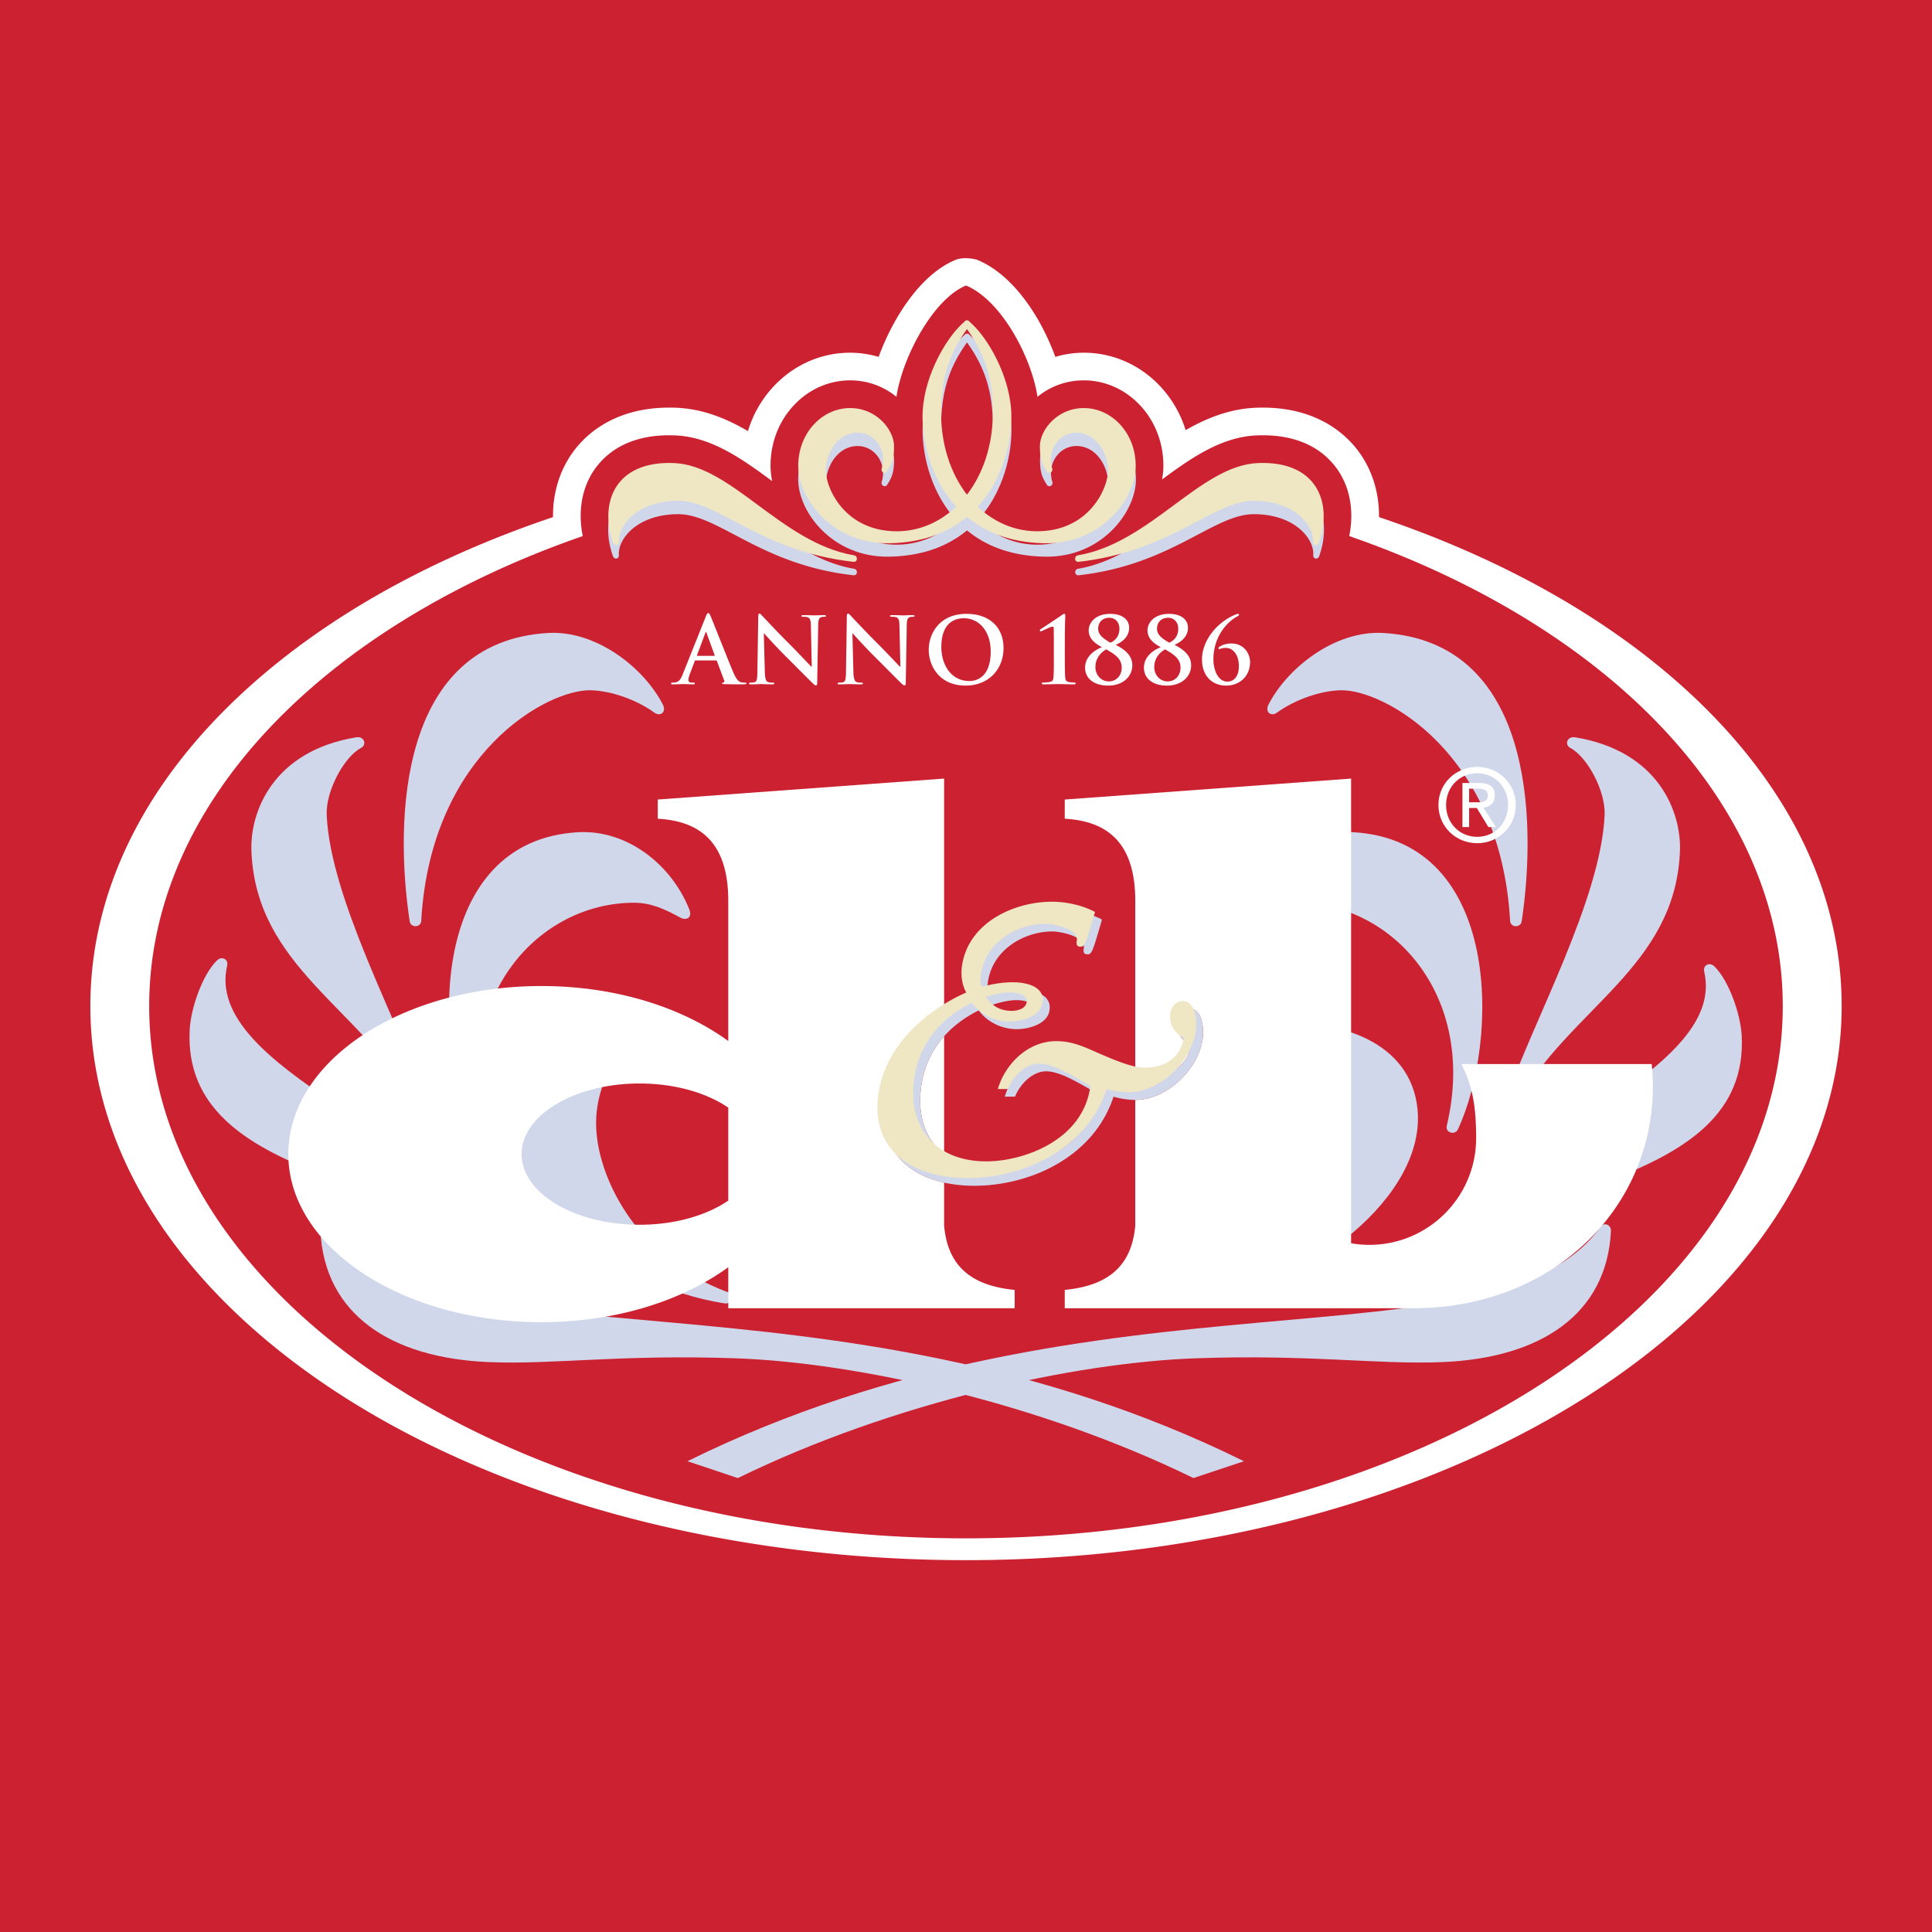
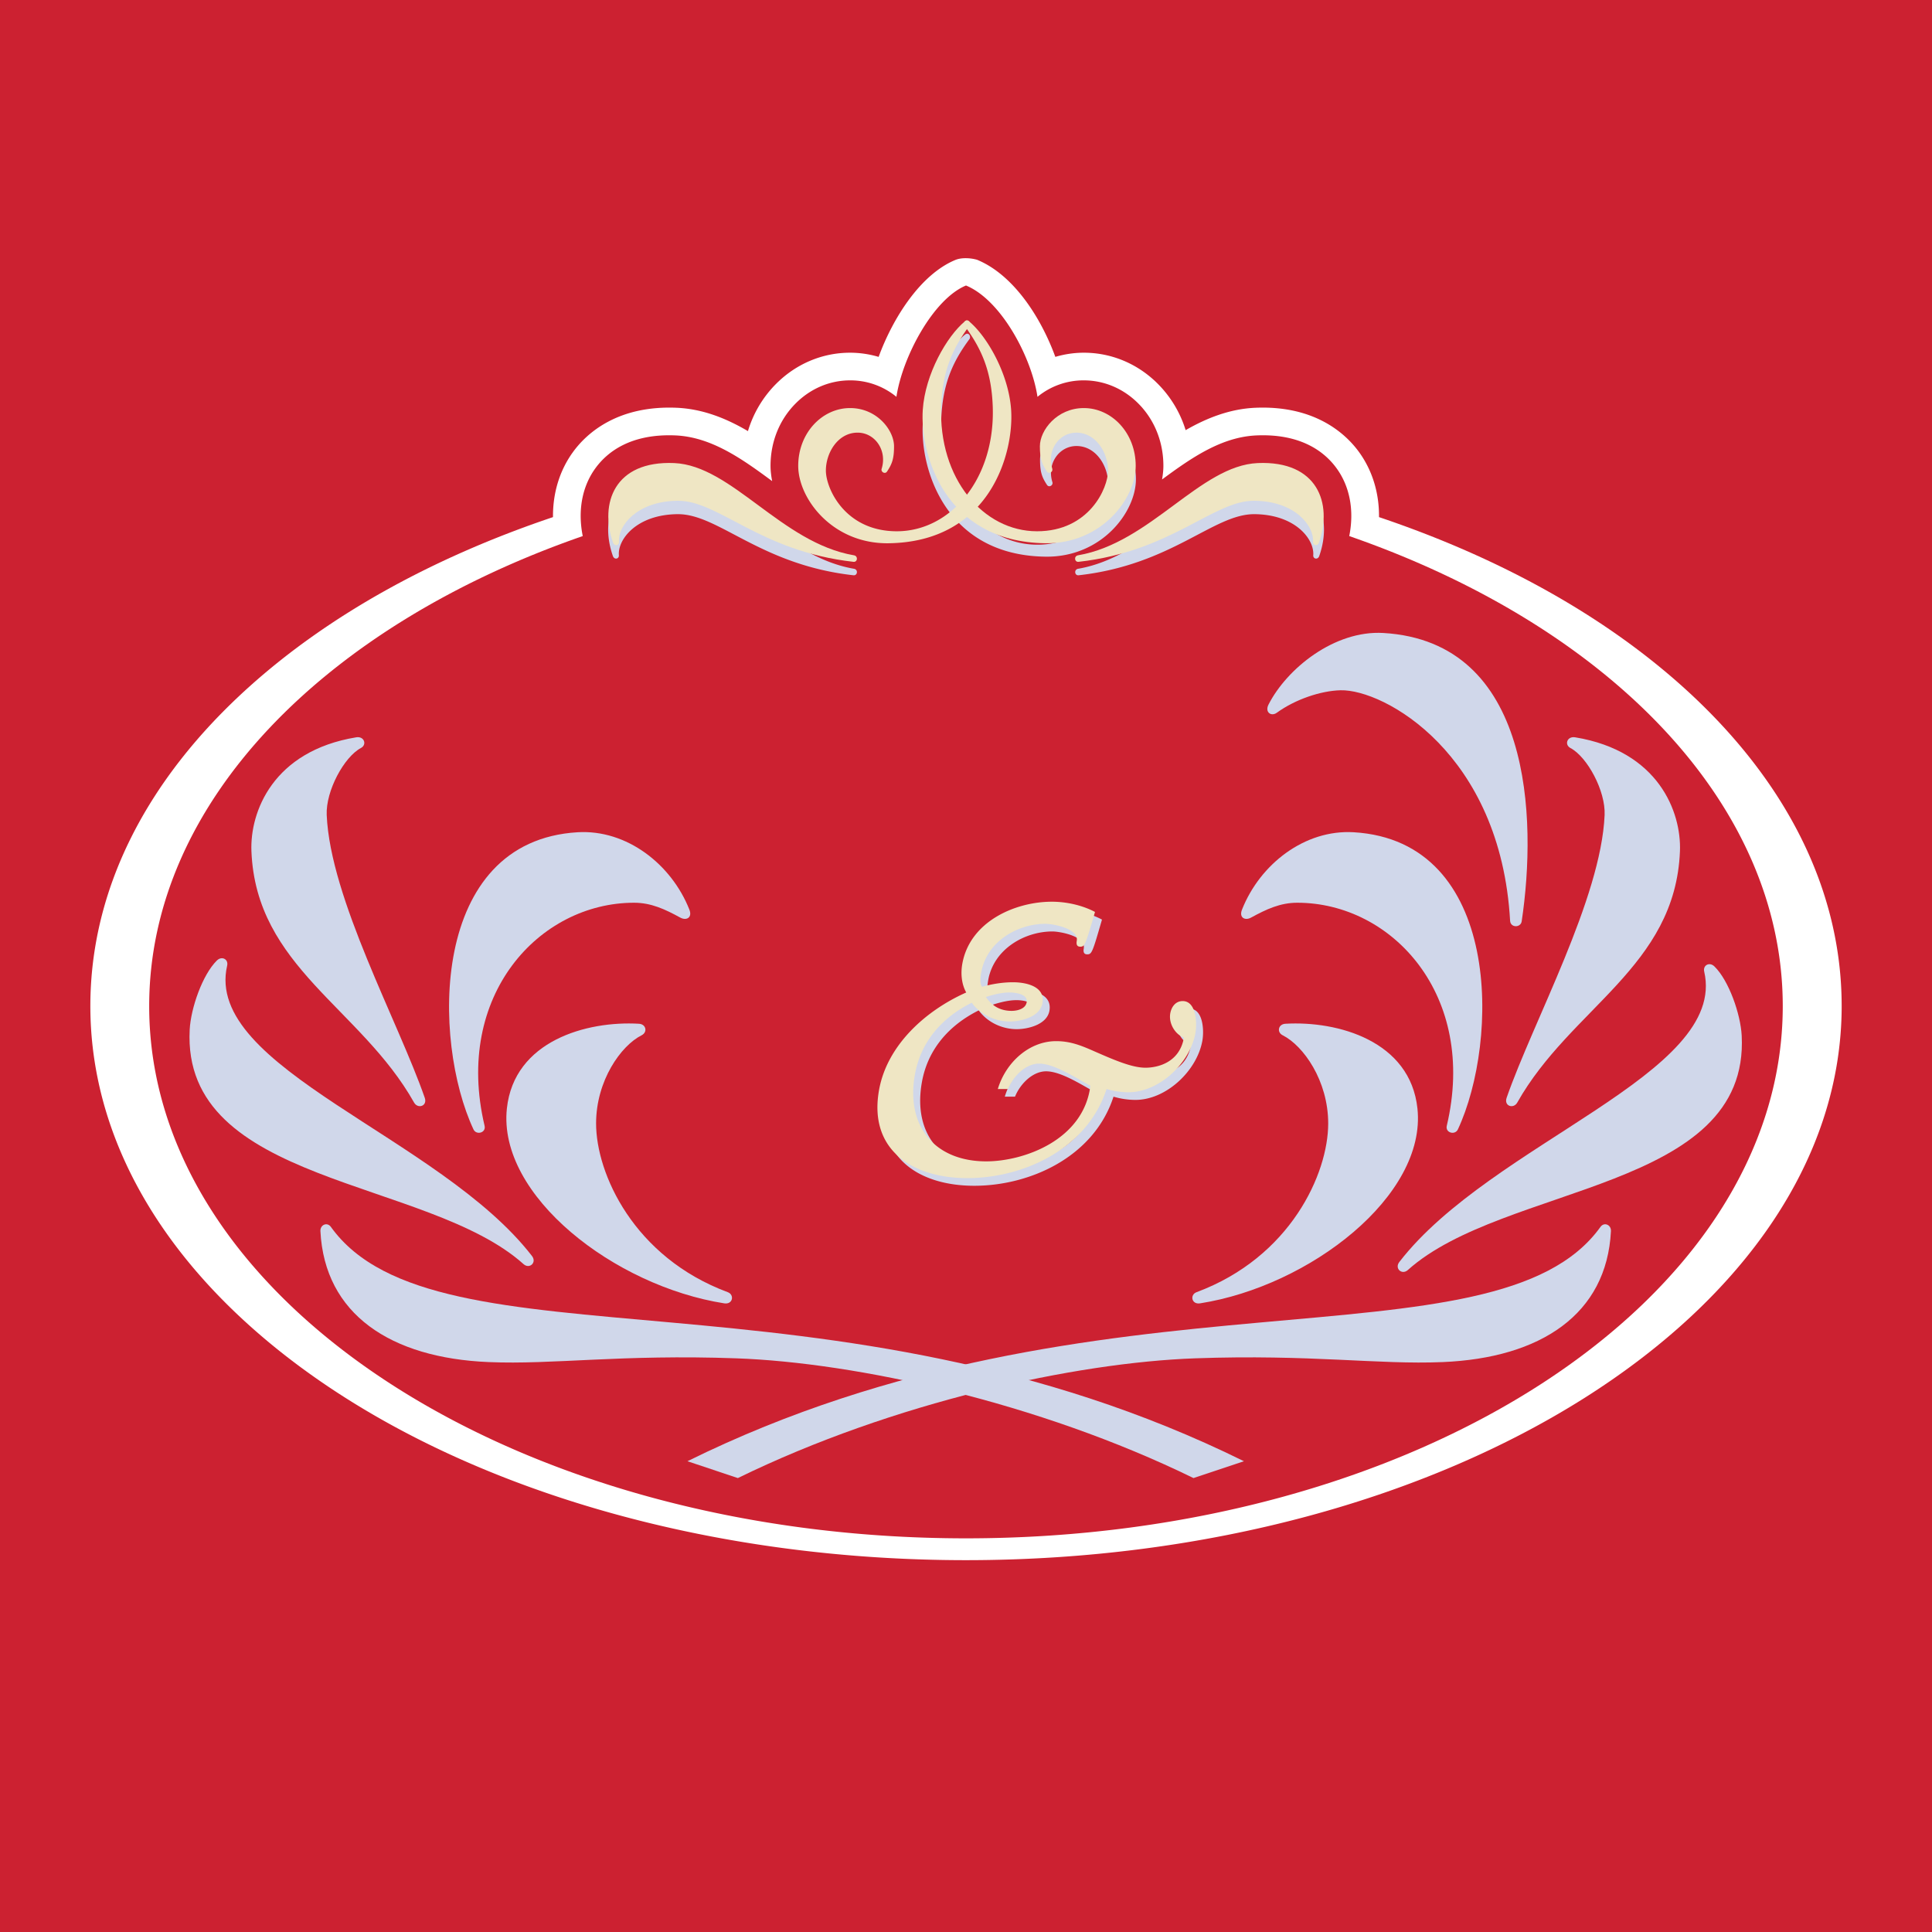
<svg xmlns="http://www.w3.org/2000/svg" width="2500" height="2500" viewBox="0 0 192.756 192.756">
  <g fill-rule="evenodd" clip-rule="evenodd">
    <path fill="#cc2131" d="M0 0h192.756v192.756H0V0z" />
    <path d="M167.832 68.466c-7.91-7.094-18.252-12.834-30.248-16.873.023-2.419-.666-4.699-2.055-6.575-1.281-1.728-4.316-4.586-10.271-4.335-2.604.109-4.934 1.064-6.967 2.233a11.235 11.235 0 0 0-2.781-4.629c-1.998-2-4.619-3.097-7.375-3.097-.971 0-1.926.146-2.844.415-1.393-3.815-4.096-8.153-7.801-9.685-.691-.199-1.577-.232-2.17.014-3.473 1.438-6.229 5.771-7.658 9.673a10.045 10.045 0 0 0-2.846-.417c-2.759 0-5.377 1.098-7.375 3.097a11.247 11.247 0 0 0-2.818 4.725c-2.099-1.234-4.463-2.216-7.125-2.329-5.955-.251-8.991 2.607-10.271 4.335-1.39 1.876-2.078 4.156-2.055 6.575-11.998 4.038-22.343 9.778-30.255 16.877-10.404 9.335-15.903 20.367-15.903 31.903 0 10.998 5.037 21.602 14.562 30.664 16.206 15.418 43.42 24.621 72.804 24.621 48.171 0 87.363-24.799 87.363-55.285-.001-11.538-5.503-22.571-15.911-31.907z" fill="#fff" />
    <path d="M134.615 53.484c.51-2.542.068-4.967-1.309-6.824-1.162-1.571-3.486-3.406-7.932-3.219-3.518.148-6.533 2.257-9.436 4.396.08-.456.133-.911.133-1.359 0-2.4-.893-4.614-2.516-6.236-1.477-1.479-3.404-2.293-5.422-2.293a7.231 7.231 0 0 0-4.623 1.643c-.594-3.962-3.621-9.657-7.132-11.108-3.281 1.359-6.347 7.146-6.941 11.108a7.239 7.239 0 0 0-4.622-1.643c-2.022 0-3.947.814-5.423 2.293-1.623 1.622-2.516 3.836-2.516 6.236 0 .502.064 1.011.162 1.523-2.971-2.193-6.05-4.407-9.659-4.56-4.445-.187-6.77 1.647-7.934 3.219-1.375 1.856-1.815 4.282-1.305 6.824-25.73 8.929-43.255 26.575-43.255 46.896 0 29.324 36.485 53.1 81.493 53.1 45.001 0 81.488-23.775 81.488-53.1.001-20.32-17.52-37.966-43.251-46.896z" fill="#cc2131" />
-     <path d="M66.131 70.291c.394.77-.271 1.224-.827.821-1.85-1.348-4.406-2.197-6.362-2.244-4.323-.105-15.965 6.273-16.915 22.998-.04.719-1.057.709-1.154.056-1.546-10.301-1.021-27.893 13.796-28.769 4.884-.287 9.625 3.544 11.462 7.138z" fill="#d0d7ea" />
+     <path d="M66.131 70.291z" fill="#d0d7ea" />
    <path d="M68.78 90.755c.318.803-.305 1.123-.909.793-1.52-.832-2.91-1.482-4.606-1.482-9.47 0-18 9.252-14.918 22.256.167.703-.824.963-1.106.361-4.119-8.803-4.422-28.774 10.399-29.65 4.88-.286 9.344 3.179 11.14 7.722z" fill="#d0d7ea" />
    <path d="M63.759 102.141c.706.045.868.84.253 1.15-2.063 1.035-4.54 4.525-4.54 8.799 0 4.994 3.756 13.344 13.144 16.834.678.254.502 1.246-.36 1.111-10.949-1.721-22.612-10.742-21.685-19.439.719-6.746 7.957-8.764 13.188-8.455zM53.077 125.312c.506.654-.253 1.334-.837.814-9.603-8.623-34.135-7.898-33.314-23.406.116-2.146 1.275-5.477 2.713-6.891.499-.489 1.172-.121 1.024.512-2.366 10.225 21.2 17.052 30.414 28.971zM42.376 109.521c.294.842-.691 1.141-1.062.484-5.32-9.443-15.772-13.533-16.229-25.083-.156-3.913 2.14-9.994 10.458-11.361.795-.13 1.098.734.462 1.07-1.67.886-3.513 4.271-3.409 6.688.362 8.333 7.127 20.574 9.78 28.202z" fill="#d0d7ea" />
    <path d="M124.109 145.787c-41.22-20.354-80.62-8.744-91.098-23.381-.366-.51-1.077-.217-1.043.428.422 8.293 7.009 12.652 16.785 13.061 6.444.273 13.173-.787 24.7-.375 11.913.424 30.095 4.359 45.621 11.947l5.035-1.68zM126.562 70.291c-.396.77.27 1.224.824.821 1.854-1.348 4.41-2.197 6.363-2.244 4.322-.105 15.965 6.273 16.914 22.998.041.719 1.059.709 1.156.056 1.543-10.301 1.021-27.893-13.799-28.769-4.879-.287-9.622 3.544-11.458 7.138z" fill="#d0d7ea" />
    <path d="M123.914 90.755c-.32.803.305 1.123.906.793 1.52-.832 2.91-1.482 4.607-1.482 9.471 0 17.998 9.252 14.918 22.256-.164.703.826.963 1.107.361 4.117-8.803 4.42-28.774-10.398-29.65-4.882-.286-9.345 3.179-11.14 7.722z" fill="#d0d7ea" />
    <path d="M128.234 102.141c-.707.045-.871.84-.258 1.15 2.062 1.035 4.539 4.525 4.539 8.799 0 4.994-3.754 13.344-13.141 16.834-.676.254-.502 1.246.359 1.111 10.949-1.721 22.611-10.742 21.686-19.439-.718-6.746-7.954-8.764-13.185-8.455zM139.615 125.904c-.51.654.254 1.332.84.811 9.6-8.619 34.135-7.895 33.314-23.402-.117-2.146-1.275-5.475-2.717-6.889-.496-.492-1.168-.123-1.023.51 2.366 10.222-21.201 17.046-30.414 28.97zM150.318 109.521c-.295.842.689 1.141 1.059.484 5.324-9.443 15.775-13.533 16.232-25.083.152-3.913-2.143-9.994-10.457-11.361-.801-.13-1.098.734-.467 1.07 1.674.886 3.514 4.271 3.408 6.688-.357 8.333-7.12 20.574-9.775 28.202z" fill="#d0d7ea" />
    <path d="M68.585 145.787c41.219-20.354 80.618-8.744 91.096-23.381.365-.51 1.076-.217 1.043.428-.422 8.293-7.008 12.652-16.787 13.061-6.445.273-13.172-.787-24.699-.375-11.912.424-30.092 4.359-45.621 11.947l-5.032-1.68z" fill="#d0d7ea" />
-     <path d="M164.791 106.158h-18.992c1.145 2.207 1.475 4.363 1.475 7.389 0 5.885-4.771 10.652-10.652 10.652-.625 0-1.229-.055-1.822-.156V77.679l-28.57 2.091v1.915c4.822.261 7.037 2.995 7.037 8.22v32.361c-.346 3.936-2.572 5.998-7.037 6.426v1.83h34.779c13.857 0 23.896-9.898 23.896-22.105a22.433 22.433 0 0 0-.114-2.259zM94.194 122.266V77.679L65.625 79.77v1.915c4.822.261 7.036 2.995 7.036 8.22v13.958c-4.617-3.363-11.248-5.486-18.642-5.486-13.946 0-25.253 7.508-25.253 16.77 0 9.26 11.307 16.766 25.253 16.766 7.394 0 14.024-2.119 18.642-5.484v4.094h28.572v-1.83c-4.469-.429-6.696-2.492-7.039-6.427zm-30.381-.073c-6.503 0-11.773-3.156-11.773-7.047 0-3.889 5.27-7.045 11.773-7.045 3.531 0 6.689.934 8.847 2.406v9.279c-2.158 1.472-5.316 2.407-8.847 2.407zM69.395 65.891c-.046 0-.064.021-.082.072l-.495 1.308a1.765 1.765 0 0 0-.135.558c0 .165.082.279.363.279h.139c.109 0 .135.02.135.077 0 .074-.054.092-.153.092-.291 0-.686-.028-.97-.028-.101 0-.602.028-1.077.028-.119 0-.172-.019-.172-.092 0-.057.036-.077.107-.077.085 0 .212-.008.285-.018.42-.055.593-.361.777-.819l2.292-5.735c.109-.267.164-.366.256-.366.082 0 .138.082.228.292.22.505 1.681 4.228 2.265 5.615.348.824.612.952.803.997.139.026.277.034.385.034.074 0 .12.01.12.077 0 .074-.082.092-.42.092-.33 0-.996 0-1.727-.019-.164-.01-.274-.01-.274-.074 0-.057.036-.077.128-.084.064-.018.128-.097.082-.21l-.729-1.935c-.018-.044-.046-.064-.092-.064h-2.039zm1.863-.457c.046 0 .056-.029.046-.054l-.822-2.255c-.01-.039-.018-.082-.045-.082-.028 0-.047.043-.054.082l-.842 2.247c-.008.033 0 .062.036.062h1.681zM76.307 67.033c.015.714.135.952.317 1.014.156.054.33.062.476.062.1 0 .156.02.156.077 0 .074-.084.092-.212.092-.594 0-.957-.028-1.131-.028-.082 0-.512.028-.985.028-.121 0-.203-.011-.203-.092 0-.057.057-.077.146-.077.121 0 .285-.008.413-.044.236-.071.274-.335.281-1.131l.085-5.405c0-.185.025-.312.118-.312.101 0 .181.117.338.284.109.115 1.497 1.604 2.83 2.927.623.623 1.853 1.938 2.01 2.086h.045l-.089-4.103c-.01-.558-.092-.729-.312-.824-.135-.051-.355-.051-.483-.051-.11 0-.146-.025-.146-.082 0-.074.101-.082.238-.082.474 0 .914.025 1.106.025.1 0 .445-.025.893-.025.12 0 .21.008.21.082 0 .057-.054.082-.164.082-.092 0-.164 0-.273.025-.256.075-.33.266-.338.778l-.1 5.761c0 .202-.039.284-.12.284-.1 0-.211-.098-.31-.2-.576-.55-1.746-1.746-2.695-2.688-.996-.985-2.009-2.126-2.173-2.301h-.028l.1 3.838zM85.144 67.033c.018.714.138.952.32 1.014.156.054.327.062.476.062.1 0 .154.02.154.077 0 .074-.082.092-.21.092-.593 0-.959-.028-1.131-.028-.084 0-.512.028-.988.028-.117 0-.199-.011-.199-.092 0-.057.054-.077.146-.077.117 0 .285-.008.41-.044.238-.071.276-.335.284-1.131l.082-5.405c0-.185.028-.312.118-.312.102 0 .184.117.34.284.11.115 1.497 1.604 2.831 2.927.619.623 1.856 1.938 2.01 2.086h.045l-.094-4.103c-.008-.558-.087-.729-.308-.824-.138-.051-.355-.051-.486-.051-.107 0-.144-.025-.144-.082 0-.074.1-.082.235-.082.475 0 .914.025 1.106.025.1 0 .448-.025.893-.025.121 0 .213.008.213.082 0 .057-.054.082-.167.082-.089 0-.161 0-.273.025-.256.075-.327.266-.337.778l-.1 5.761c0 .202-.036.284-.121.284-.097 0-.209-.098-.31-.2-.573-.55-1.742-1.746-2.692-2.688-.996-.985-2.009-2.126-2.176-2.301h-.025l.098 3.838zM92.661 64.822c0-1.562 1.031-3.578 3.77-3.578 2.275 0 3.691 1.326 3.691 3.414 0 2.09-1.461 3.744-3.783 3.744-2.619 0-3.678-1.963-3.678-3.58zm6.181.174c0-2.044-1.178-3.314-2.678-3.314-1.049 0-2.245.586-2.245 2.859 0 1.898 1.05 3.406 2.803 3.406.639-.001 2.12-.312 2.12-2.951zM105.143 64.046c0-.492-.01-.886-.01-1.195 0-.223 0-.327-.137-.327-.172 0-.859.353-1.059.435-.047.018-.092.038-.127.038-.027 0-.064-.045-.064-.102 0-.054.043-.097.092-.125.031-.021 1.777-1.172 2.109-1.408.07-.053.164-.117.236-.117.082 0 .1.099.1.189 0 .077-.045.978-.045 2.377v1.687c0 .878 0 1.654.035 2.056.027.292.074.432.369.494.133.027.529.054.602.054.033 0 .07.027.07.092 0 .066-.045.084-.143.084-.699 0-1.281-.028-1.527-.028-.211 0-.979.028-1.562.028-.1 0-.145-.019-.145-.084s.035-.092.074-.092c.1 0 .557-.026.729-.064.285-.061.34-.191.363-.483.039-.402.039-1.177.039-2.056v-1.453h.001zM108.26 66.613c0-1.014.793-1.689 1.682-2.045-.758-.394-1.324-.898-1.324-1.673 0-.712.609-1.65 2.162-1.65 1.113 0 1.875.511 1.875 1.394 0 .963-.842 1.5-1.344 1.692.646.346 1.66.911 1.66 2.045 0 1.077-.885 2.027-2.418 2.027-1.352-.001-2.293-.666-2.293-1.79zm2.365 1.372c.713 0 1.287-.54 1.287-1.382 0-.914-.73-1.344-1.543-1.817-.492.285-1.078.843-1.078 1.771 0 .814.594 1.428 1.334 1.428zm.055-6.349c-.795 0-1.115.565-1.115 1.077 0 .568.396.942 1.227 1.408.264-.121.893-.476.893-1.397-.001-.687-.456-1.088-1.005-1.088zM114.131 66.613c0-1.014.793-1.689 1.676-2.045-.758-.394-1.32-.898-1.32-1.673 0-.712.609-1.65 2.162-1.65 1.115 0 1.873.511 1.873 1.394 0 .963-.842 1.5-1.344 1.692.648.346 1.662.911 1.662 2.045 0 1.077-.887 2.027-2.418 2.027-1.354-.001-2.291-.666-2.291-1.79zm2.365 1.372c.711 0 1.285-.54 1.285-1.382 0-.914-.73-1.344-1.543-1.817-.494.285-1.076.843-1.076 1.771 0 .814.59 1.428 1.334 1.428zm.053-6.349c-.797 0-1.113.565-1.113 1.077 0 .568.389.942 1.223 1.408.264-.121.895-.476.895-1.397-.001-.687-.458-1.088-1.005-1.088zM119.922 65.782c0-1.782 1.408-3.691 3.389-4.484a.519.519 0 0 1 .201-.053c.055 0 .107.025.107.082 0 .082-.125.146-.227.202-1.07.599-2.33 2.081-2.33 4.261 0 1.07.469 2.214 1.391 2.214.627 0 1.148-.477 1.148-1.536 0-1.27-.682-1.828-1.287-1.828-.227 0-.346.028-.473.062-.074.02-.154.056-.203.056-.035 0-.072-.027-.072-.089 0-.064.047-.1.102-.138.273-.189.684-.33 1.186-.33 1.285 0 1.865 1.042 1.865 1.855 0 1.417-1.053 2.347-2.385 2.347-1.402-.001-2.412-.969-2.412-2.621z" fill="#fff" />
-     <path d="M100.25 109.412c.795-2.654 3.129-4.773 5.818-4.773 1.719 0 2.949.652 4.389 1.264 2.047.896 3.426 1.389 4.529 1.389 1.059 0 3.375-.408 3.838-3.021-.814-.244-1.559-1.346-1.369-2.408.109-.607.502-1.221 1.236-1.221 1.346 0 1.453 2.162 1.271 3.182-.535 3.02-3.617 5.914-6.678 5.914a7.699 7.699 0 0 1-2.188-.324c-1.965 6.037-8.346 8.891-13.895 8.891-5.425 0-9.871-2.771-8.809-8.77.789-4.447 4.587-7.914 8.704-9.748-.435-.777-.581-1.799-.388-2.857.748-4.243 5.298-6.201 8.927-6.201 1.512 0 3.078.365 4.309 1.018-.951 3.304-1.02 3.468-1.475 3.468-.24 0-.424-.123-.344-.571.225-1.264-2.43-1.712-3.123-1.712-2.773 0-5.859 1.753-6.408 4.853-.096.531-.148 1.061.074 1.428 1.027-.283 2.078-.447 3.098-.447 1.305 0 3.234.408 2.934 2.082-.246 1.385-2.158 1.832-3.262 1.832-1.51 0-2.969-.73-3.789-1.875-3.037 1.514-5.107 3.957-5.675 7.182-.927 5.221 2.057 8.646 7.117 8.646 3.752 0 9.717-2.121 10.393-7.543-1.527-.82-3.605-2.205-5.115-2.205-1.348 0-2.592 1.264-3.102 2.529h-1.017v-.002zm1.379-7.793c.49 0 1.377-.164 1.498-.857.145-.816-1.092-.977-1.705-.977-.773 0-1.584.203-2.361.447.582.858 1.384 1.387 2.568 1.387z" fill="#cc2131" />
    <path d="M100.25 109.412c.795-2.654 3.129-4.773 5.818-4.773 1.719 0 2.949.652 4.389 1.264 2.047.896 3.426 1.389 4.529 1.389 1.059 0 3.375-.408 3.838-3.021-.814-.244-1.559-1.346-1.369-2.408.109-.607.502-1.221 1.236-1.221 1.346 0 1.453 2.162 1.271 3.182-.535 3.02-3.617 5.914-6.678 5.914a7.699 7.699 0 0 1-2.188-.324c-1.965 6.037-8.346 8.891-13.895 8.891-5.425 0-9.871-2.771-8.809-8.77.789-4.447 4.587-7.914 8.704-9.748-.435-.777-.581-1.799-.388-2.857.748-4.243 5.298-6.201 8.927-6.201 1.512 0 3.078.365 4.309 1.018-.951 3.304-1.02 3.468-1.475 3.468-.24 0-.424-.123-.344-.571.225-1.264-2.43-1.712-3.123-1.712-2.773 0-5.859 1.753-6.408 4.853-.096.531-.148 1.061.074 1.428 1.027-.283 2.078-.447 3.098-.447 1.305 0 3.234.408 2.934 2.082-.246 1.385-2.158 1.832-3.262 1.832-1.51 0-2.969-.73-3.789-1.875-3.037 1.514-5.107 3.957-5.675 7.182-.927 5.221 2.057 8.646 7.117 8.646 3.752 0 9.717-2.121 10.393-7.543-1.527-.82-3.605-2.205-5.115-2.205-1.348 0-2.592 1.264-3.102 2.529h-1.017v-.002zm1.379-7.793c.49 0 1.377-.164 1.498-.857.145-.816-1.092-.977-1.705-.977-.773 0-1.584.203-2.361.447.582.858 1.384 1.387 2.568 1.387zM107.568 56.745c-.436.074-.361.696.049.65 9.324-1.044 13.467-6.134 17.551-6.096 4.086.038 5.98 2.513 5.855 4.099-.027.372.457.482.598.077 1.379-3.921-.141-8.192-6.105-7.941-5.75.243-10.717 7.974-17.948 9.211zM85.2 56.745c.438.074.362.696-.051.65-9.321-1.044-13.461-6.134-17.549-6.096-4.085.038-5.979 2.513-5.855 4.099.028.372-.453.482-.597.077-1.376-3.921.141-8.192 6.104-7.941 5.753.243 10.718 7.974 17.948 9.211zM96.722 33.832c.189-.256-.082-.747-.453-.44-1.783 1.474-3.961 5.238-4.199 8.839-.285 4.3 2.09 13.18 12.25 13.308 5.58.07 9.01-4.44 9.01-7.726 0-3.284-2.393-5.771-5.184-5.771-2.684 0-4.381 2.221-4.381 3.818 0 1.244.193 1.764.695 2.521.197.299.639.039.537-.279-.576-1.837.674-3.603 2.4-3.603 1.967 0 3.166 2.011 3.166 3.788 0 1.775-1.904 6.057-7.086 6.057-5.367 0-9.851-5.246-9.571-12.504.134-3.458 1.096-5.693 2.816-8.008z" fill="#d0d7ea" />
-     <path d="M96.239 33.832c-.184-.256.084-.747.456-.44 1.786 1.474 3.962 5.238 4.196 8.839.285 4.3-2.088 13.18-12.249 13.308-5.578.07-9.008-4.44-9.008-7.726 0-3.284 2.393-5.771 5.183-5.771 2.685 0 4.387 2.221 4.387 3.818 0 1.244-.202 1.764-.702 2.521-.196.299-.637.039-.538-.279.576-1.837-.672-3.603-2.4-3.603-1.966 0-3.167 2.011-3.167 3.788 0 1.775 1.904 6.057 7.087 6.057 5.366 0 9.849-5.246 9.572-12.504-.134-3.458-1.095-5.693-2.817-8.008z" fill="#d0d7ea" />
    <path d="M107.557 55.403c-.436.075-.363.696.051.65 9.312-1.041 13.451-6.129 17.537-6.091 4.08.039 5.977 2.514 5.852 4.098-.027.372.455.479.596.077 1.377-3.918-.141-8.19-6.102-7.937-5.747.244-10.71 7.97-17.934 9.203zM85.2 55.403c.438.075.362.696-.051.65-9.314-1.041-13.455-6.129-17.537-6.091-4.084.039-5.978 2.514-5.855 4.098.03.372-.453.479-.594.077-1.375-3.918.141-8.19 6.099-7.937 5.751.244 10.714 7.97 17.938 9.203zM96.714 32.505c.189-.253-.08-.744-.453-.439-1.781 1.475-3.959 5.235-4.197 8.834-.281 4.298 2.094 13.17 12.244 13.301 5.576.069 9.002-4.438 9.002-7.722 0-3.283-2.389-5.766-5.176-5.766-2.684 0-4.385 2.216-4.385 3.813 0 1.244.199 1.764.701 2.521.197.297.633.039.535-.279-.576-1.837.676-3.603 2.398-3.603 1.965 0 3.166 2.011 3.166 3.787 0 1.777-1.904 6.053-7.084 6.053-5.363 0-9.844-5.244-9.562-12.495.132-3.459 1.092-5.691 2.811-8.005z" fill="#efe6c4" />
    <path d="M96.234 32.505c-.19-.253.081-.744.452-.439 1.785 1.475 3.958 5.235 4.195 8.834.285 4.298-2.086 13.17-12.241 13.301-5.576.069-9.001-4.438-9.001-7.722 0-3.283 2.388-5.766 5.177-5.766 2.682 0 4.382 2.216 4.382 3.813 0 1.244-.197 1.764-.699 2.521-.197.297-.638.039-.536-.279.574-1.837-.675-3.603-2.4-3.603-1.966 0-3.164 2.011-3.164 3.787 0 1.777 1.901 6.053 7.079 6.053 5.365 0 9.845-5.244 9.567-12.495-.135-3.459-1.092-5.691-2.811-8.005zM99.553 108.65c.795-2.656 3.127-4.775 5.822-4.775 1.713 0 2.943.65 4.385 1.266 2.045.896 3.426 1.385 4.527 1.385 1.062 0 3.381-.408 3.838-3.018-.811-.246-1.553-1.346-1.367-2.406.109-.613.504-1.225 1.24-1.225 1.344 0 1.451 2.164 1.271 3.18-.537 3.023-3.621 5.918-6.68 5.918a7.796 7.796 0 0 1-2.186-.324c-1.965 6.037-8.346 8.889-13.894 8.889-5.429 0-9.872-2.773-8.81-8.77.786-4.447 4.583-7.916 8.701-9.75-.433-.773-.578-1.795-.392-2.854.753-4.244 5.3-6.202 8.933-6.202 1.506 0 3.072.369 4.307 1.02-.955 3.304-1.023 3.467-1.469 3.467-.248 0-.428-.123-.352-.573.227-1.264-2.428-1.709-3.121-1.709-2.775 0-5.861 1.753-6.408 4.852-.096.529-.148 1.062.072 1.432 1.032-.289 2.079-.453 3.1-.453 1.305 0 3.232.41 2.936 2.082-.244 1.387-2.162 1.834-3.264 1.834-1.506 0-2.971-.734-3.788-1.873-3.041 1.508-5.105 3.953-5.676 7.178-.924 5.221 2.058 8.648 7.118 8.648 3.75 0 9.717-2.121 10.393-7.547-1.527-.816-3.607-2.205-5.119-2.205-1.346 0-2.586 1.266-3.098 2.533h-1.019zm1.383-7.796c.486 0 1.375-.16 1.494-.855.145-.814-1.094-.979-1.699-.979-.779 0-1.59.203-2.367.449.579.855 1.382 1.385 2.572 1.385z" fill="#efe6c4" />
-     <path d="M143.514 80.311c0-2.189 1.771-3.798 3.867-3.798 2.072 0 3.848 1.609 3.848 3.798 0 2.204-1.775 3.816-3.848 3.816-2.096-.001-3.867-1.613-3.867-3.816zm3.867 3.181c1.721 0 3.082-1.351 3.082-3.181 0-1.804-1.361-3.166-3.082-3.166-1.742 0-3.105 1.362-3.105 3.166-.001 1.83 1.363 3.181 3.105 3.181zm-.807-.978h-.666v-4.393h1.672c1.039 0 1.553.385 1.553 1.249 0 .786-.494 1.129-1.139 1.208l1.252 1.936h-.75l-1.156-1.902h-.766v1.902zm.799-2.47c.561 0 1.064-.036 1.064-.712 0-.545-.494-.645-.957-.645h-.906v1.357h.799z" fill="#fff" />
  </g>
</svg>